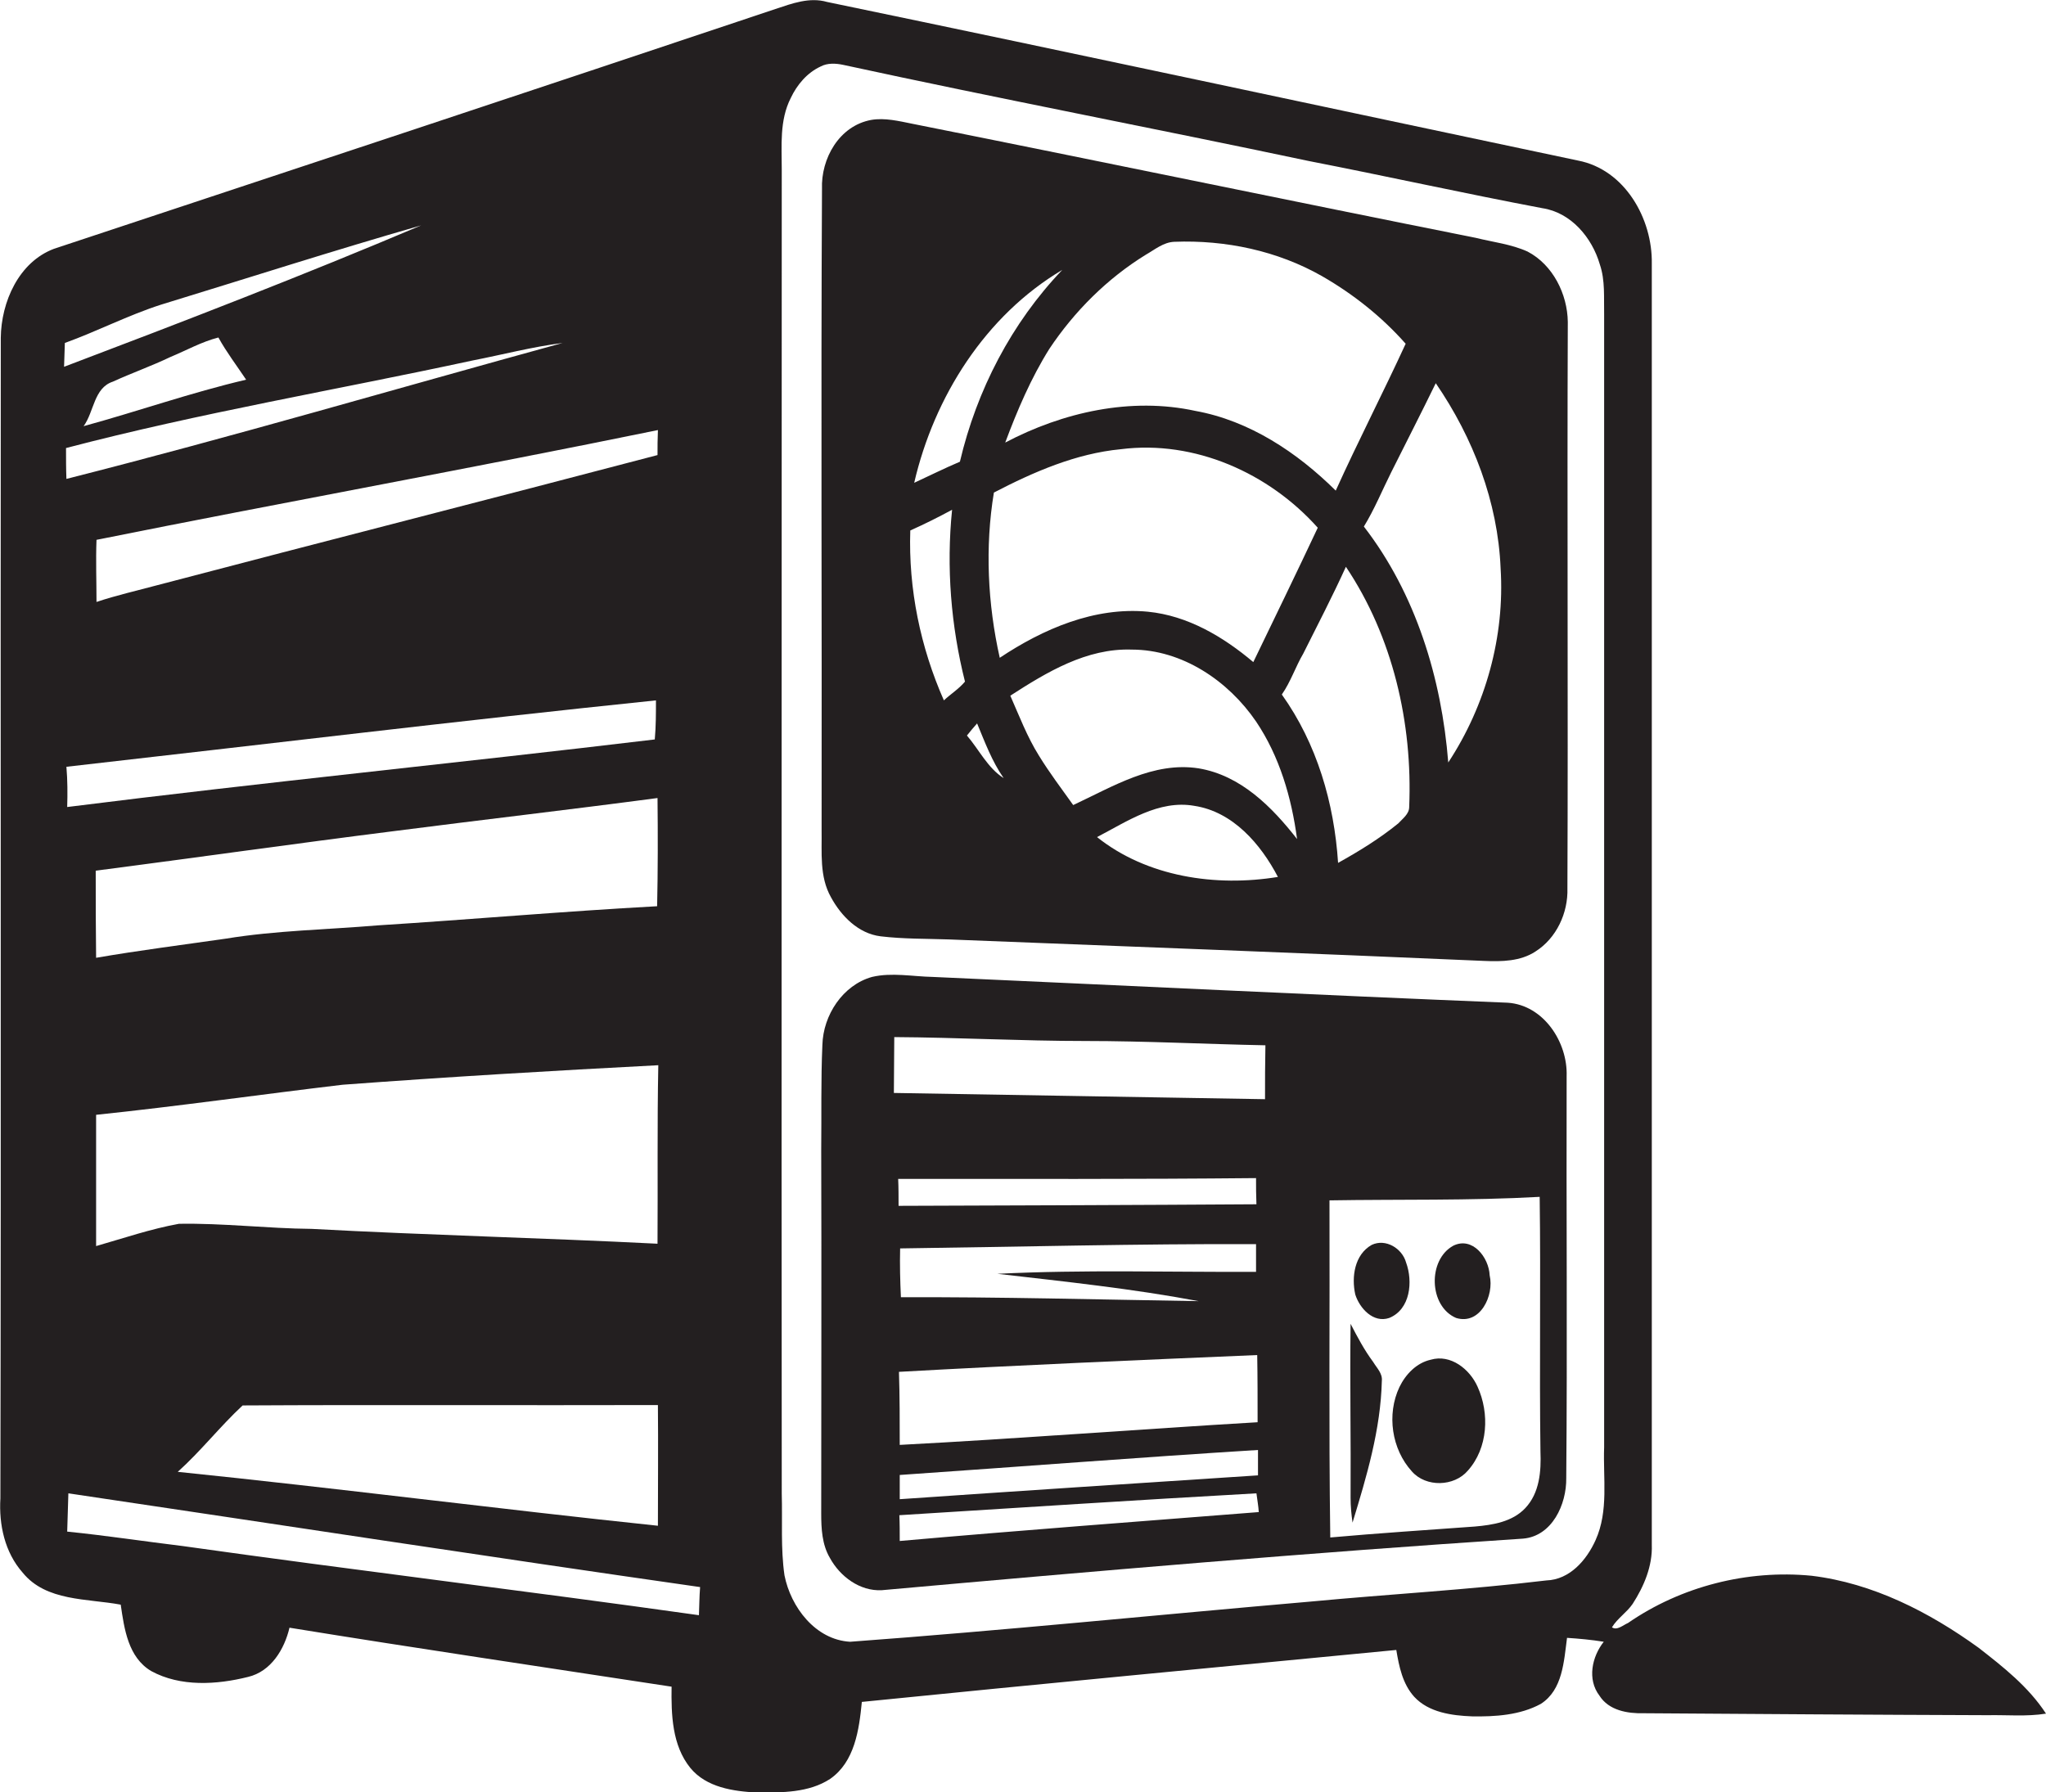
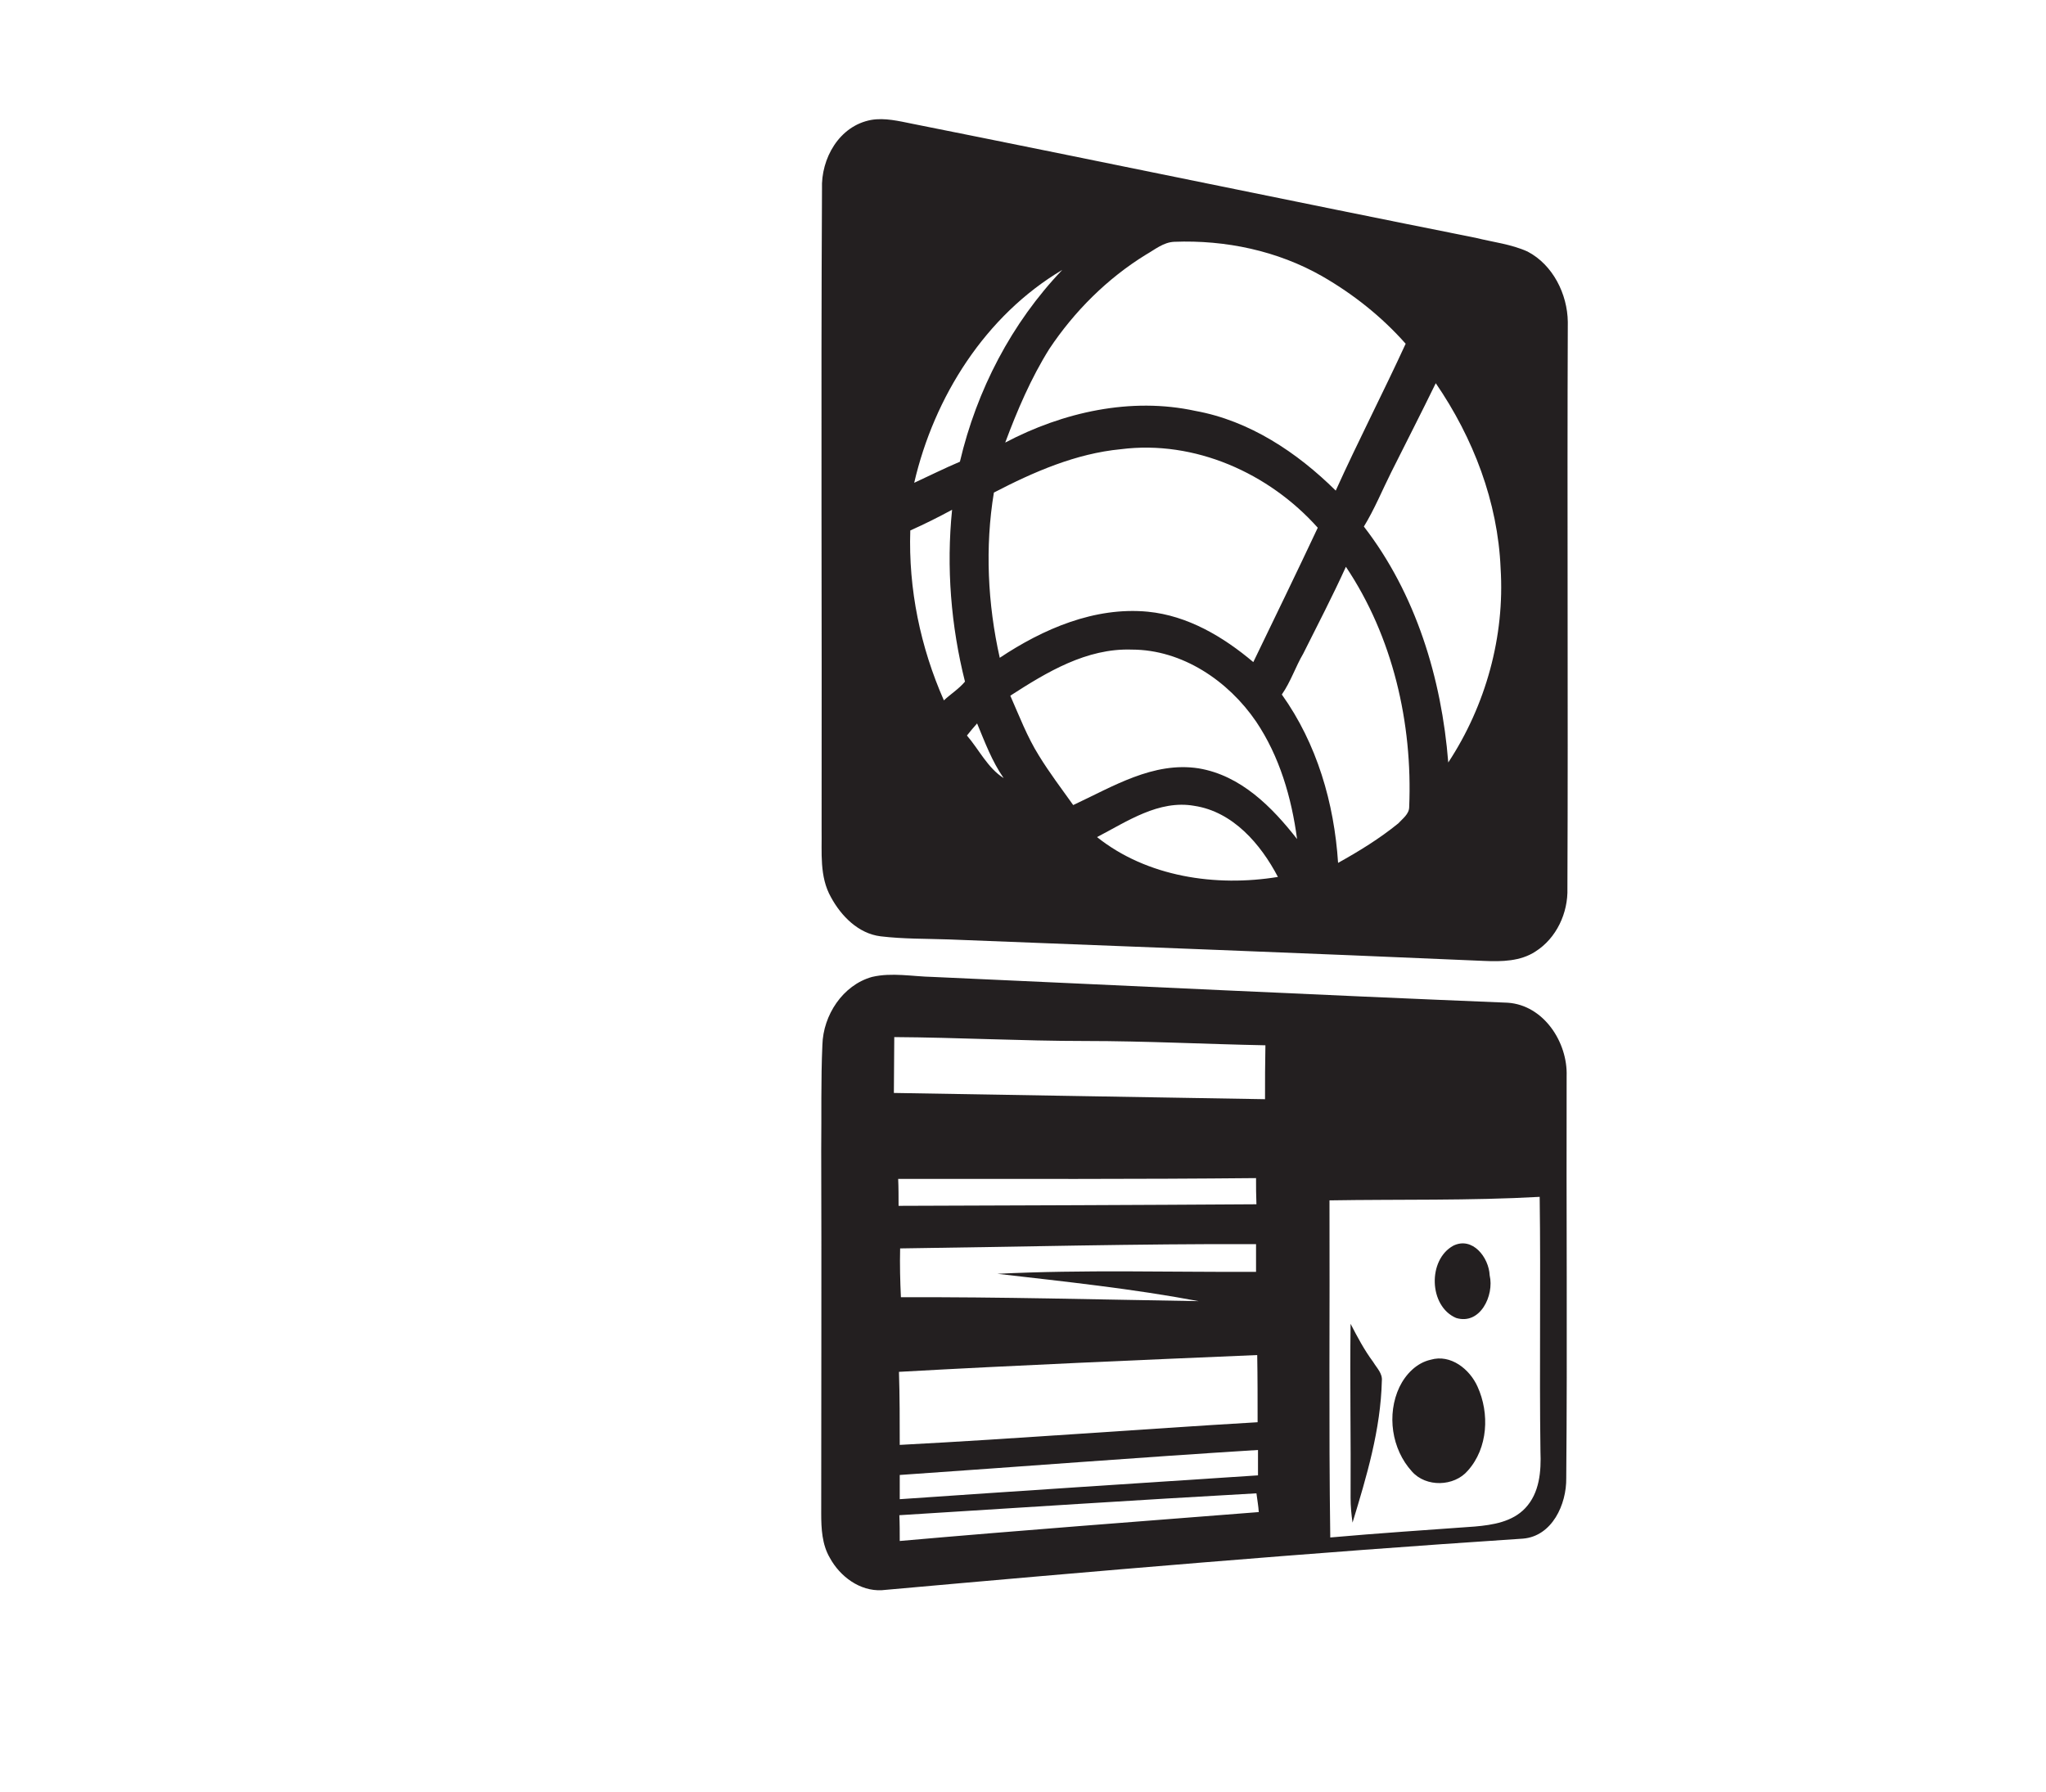
<svg xmlns="http://www.w3.org/2000/svg" version="1.1" id="Layer_1" x="0px" y="0px" viewBox="0 0 523.7 458.8" enable-background="new 0 0 523.7 458.8" xml:space="preserve">
  <g>
-     <path fill="#231F20" d="M506.4,421.8c-12.6-9.1-27-16.5-42.7-18.4c-16.4-1.6-33.4,2.7-47,12.1c-1.2,0.5-2.8,2-4.1,1.1   c1.4-2.3,3.8-3.8,5.3-6c2.9-4.5,5.1-9.7,4.9-15.1c0-109.3,0-218.7,0-328c0.2-11.5-6.9-24.1-18.9-26.4   C339.9,27.6,275.8,13.8,211.7,0.5c-4.5-1.3-9,0.4-13.2,1.8C137,22.9,75.4,43.3,13.8,63.7c-9,3.4-13.5,13.6-13.6,22.8   c-0.1,99,0.1,198-0.1,297.1c-0.4,6.7,1.1,13.8,5.7,19c6,7.4,16.5,6.6,25.1,8.2c0.9,6.2,1.9,13.5,7.8,17c7.5,4.1,16.8,3.5,24.8,1.5   c5.9-1.4,9.3-7.1,10.6-12.6c32.6,5.3,65.2,10.1,97.8,15.1c-0.1,7.1,0.1,15,4.8,20.8c4.1,5,11,6,17.1,6.3c6.3,0,13.2,0.1,18.7-3.5   c6.3-4.4,7.4-12.6,8.1-19.7c45.6-4.6,91.2-8.9,136.8-13.3c0.7,4.2,1.6,8.7,4.6,12c3.7,4,9.6,4.8,14.8,5c5.9,0.1,12.3-0.3,17.6-3.2   c5.6-3.6,5.9-10.9,6.7-16.9c3.1,0.2,6.3,0.5,9.4,1c-3,3.8-4.3,9.6-1.1,13.8c2.4,3.8,7.2,4.6,11.3,4.5c29.4,0.2,58.7,0.4,88.1,0.5   c4.9-0.1,9.9,0.4,14.9-0.4C519.2,431.8,512.7,426.7,506.4,421.8z M168.4,390.6c-41-4.3-81.9-9.6-122.9-13.8   c5.9-5.3,10.8-11.6,16.6-17c35.4-0.2,70.9,0,106.3-0.1C168.5,370,168.4,380.3,168.4,390.6z M168.3,318.4c-29.5-1.5-59-2.2-88.5-3.8   c-11.4-0.1-22.7-1.5-34-1.3c-7.2,1.3-14.2,3.7-21.2,5.7c0-11.2,0-22.4,0-33.6c21.1-2.2,42-5.2,63.1-7.7c26.9-2,53.8-3.6,80.8-5   C168.2,288,168.4,303.2,168.3,318.4z M168.2,232c-23.9,1.3-47.7,3.4-71.5,4.9c-13,1.1-26.1,1.3-38.9,3.4c-11.1,1.6-22.2,3-33.2,4.9   c-0.1-7.4-0.1-14.9-0.1-22.3c25.4-3.3,50.7-6.9,76.1-10.1c22.5-2.9,45.1-5.5,67.7-8.5C168.4,213.5,168.4,222.8,168.2,232z    M168.3,116.5c-42.6,11.2-85.4,22.1-128,33.3c-5.2,1.4-10.5,2.6-15.6,4.3c0-5.3-0.2-10.6,0-15.9c47.8-9.6,95.9-18.3,143.7-28.1   C168.3,112.3,168.3,114.4,168.3,116.5z M16.6,87.8c8.3-3,16.2-7.1,24.6-9.8c22.2-6.8,44.3-13.9,66.6-20.3   C77.6,70.5,47,82.3,16.4,93.9C16.5,91.9,16.5,89.8,16.6,87.8z M63,97.2c-14.1,3.3-27.7,8.1-41.6,11.9c2.7-3.7,2.6-9.8,7.5-11.4   c4.8-2.2,9.9-4,14.7-6.3c4.1-1.7,8-3.9,12.3-5C58,90.2,60.6,93.6,63,97.2z M16.9,114.7c34.3-9,69.3-14.9,104-22.4   c7.7-1.5,15.3-3.5,23.1-4.5c-42.3,11.6-84.4,24-127,34.8C16.9,120,16.9,117.3,16.9,114.7z M167.9,179.3c0,3.3,0,6.7-0.3,10   c-50.1,6-100.3,11-150.4,17.3c0.1-3.4,0.1-6.8-0.2-10.3C67.4,190.6,117.6,184.5,167.9,179.3z M178.9,413.5   c-44-6.2-88.1-11.5-132.1-17.7c-9.9-1.2-19.7-2.7-29.6-3.7c0.1-3.3,0.2-6.5,0.3-9.8c53.9,8,107.8,16.3,161.7,24   C179,408.8,179,411.2,178.9,413.5z M408.4,394.3c-2.3,5.1-6.6,10.1-12.6,10.3c-20,2.4-40.1,3.5-60.2,5.4   c-39.3,3.4-78.6,7.4-118,10.3c-8.9-0.5-15.2-8.9-16.8-17c-1-6.9-0.5-14-0.7-20.9c-0.1-113,0-226,0-339c0-6.1-0.6-12.6,2.3-18.3   c1.6-3.4,4.2-6.5,7.7-8.1c1.7-0.9,3.8-0.8,5.7-0.4c39.6,8.6,79.4,16.2,119.1,24.6c20,3.9,39.8,8.3,59.9,12.1   c7.3,1.1,12.7,7.5,14.7,14.4c1.4,4.1,1,8.5,1.1,12.8c0,96.7,0,193.3,0,290C410.3,378.4,411.8,386.8,408.4,394.3z" />
    <path fill="#231F20" d="M391,64.4c-4.2-1.9-8.8-2.4-13.2-3.5c-48.1-9.6-96.1-19.6-144.2-29.2c-3.5-0.7-7.1-1.6-10.6-1   c-8.2,1.5-12.9,9.9-12.6,17.7c-0.3,54.7,0,109.3-0.1,164c0.1,5.8-0.6,12,2.4,17.3c2.6,4.8,7,9.3,12.7,10c5.8,0.7,11.7,0.6,17.5,0.8   c45.7,1.8,91.3,3.5,137,5.5c4.5,0.2,9.3,0.1,13.1-2.4c5.4-3.4,8.4-9.9,8.2-16.2c0.2-48.3-0.1-96.7,0.1-145   C401.2,75.3,397.5,67.8,391,64.4z M293.3,65.2c2.3-1.3,4.5-3.2,7.3-3.3c13.1-0.5,26.4,2.3,37.8,8.8c8,4.6,15.3,10.4,21.4,17.3   c-5.8,12.6-12.2,25-17.9,37.6c-9.9-9.8-22.1-17.9-35.9-20.4c-16.5-3.6-33.9,0.3-48.7,8.1c3.1-8.3,6.6-16.5,11.3-24   C275,79.7,283.4,71.3,293.3,65.2z M337.3,135.1c-5.4,11.5-11,23-16.5,34.4c-7.7-6.5-16.8-11.9-27-12.9   c-13.6-1.3-26.8,4.4-37.9,11.8c-3.1-13.8-3.8-28.4-1.5-42.3c10.2-5.3,21-10,32.5-11.1C305.8,112.6,324.8,121.1,337.3,135.1z    M271.9,69.1c-13,13.6-21.9,30.8-26.2,49.1c-4,1.7-7.8,3.6-11.7,5.4C239.1,101.6,252.2,80.8,271.9,69.1z M241.6,179.3   c-6-13.6-9.1-28.5-8.6-43.5c3.6-1.6,7.2-3.4,10.7-5.3c-1.5,14.7-0.3,29.7,3.3,44C245.4,176.4,243.3,177.7,241.6,179.3z    M247.5,188.3c0.8-1,1.7-2.1,2.6-3.1c2,4.8,3.8,9.7,6.8,14C252.8,196.6,250.6,191.9,247.5,188.3z M280.8,214.3   c7.7-4,15.8-9.6,24.9-8c9.9,1.5,17,9.8,21.4,18.2C311.2,227.1,293.6,224.5,280.8,214.3z M306.8,196.7c-11.6-1.8-22,4.7-32.1,9.4   c-3-4.2-6.1-8.3-8.8-12.7c-3-4.8-5-10.1-7.3-15.3c9.3-6,19.5-12.2,31.1-11.8c12.9,0,24.7,8,31.8,18.4c6,8.9,9.1,19.5,10.5,30.1   C325.6,206.6,317.6,198.5,306.8,196.7z M360.7,206.6c0,1.8-1.7,3-2.8,4.2c-4.8,3.9-10,7.1-15.4,10.1c-1-15.3-5.4-30.5-14.4-43.1   c2.3-3.3,3.5-7.1,5.5-10.5c3.7-7.4,7.5-14.7,10.9-22.2C356.5,163,361.6,185.1,360.7,206.6z M370.7,195.2   c-1.7-21.5-8.3-43.2-21.6-60.4c2.7-4.4,4.7-9.3,7-13.9c3.8-7.6,7.7-15.2,11.4-22.8c9.6,14,15.9,30.4,16.6,47.4   C385.2,162.9,380.3,180.6,370.7,195.2z" />
    <path fill="#231F20" d="M401,275.5c0.3-8.7-5.9-18.2-15.1-18.8c-49.1-2-98.1-4.4-147.1-6.6c-5.2-0.1-10.5-1.2-15.6,0   c-7.5,2.1-12.5,9.8-12.7,17.4c-0.4,9-0.2,18-0.3,27c0.1,31,0,62,0,93c0,3.8,0.2,7.9,2.2,11.3c2.6,4.8,7.7,8.6,13.3,8.3   c54.7-4.9,109.3-9.6,164.1-13.2c7.5-0.6,11.2-8.8,11.1-15.5C401.2,344.1,400.9,309.8,401,275.5z M229.9,301.8   c30.5,0,61.1,0.1,91.6-0.2c0,2.2,0,4.4,0.1,6.7c-30.5,0.2-61,0.3-91.6,0.4C230,306.4,230,304.1,229.9,301.8z M306.8,333.1   c-25.4-0.4-50.8-1.1-76.2-1c-0.2-4.2-0.3-8.3-0.2-12.5c30.4-0.4,60.7-1.2,91.1-1.1c0,2.4,0,4.7,0,7.1c-22,0.1-44.1-0.6-66.2,0.5   C272.6,328.1,289.8,329.9,306.8,333.1z M321.8,346.9c0.1,5.7,0.1,11.5,0.1,17.2c-30.6,1.8-61.1,4.2-91.6,5.8c0-6.2,0-12.5-0.2-18.7   C260.6,349.5,291.2,348.2,321.8,346.9z M322,371.2c0,2.1,0,4.3,0,6.5c-30.6,2-61.2,4-91.7,6.1c0-2.1,0-4.1,0-6.2   C260.9,375.5,291.4,373.1,322,371.2z M230.3,394.5c0-2.2,0-4.4-0.1-6.6c30.5-1.9,60.9-3.9,91.4-5.6c0.2,1.6,0.5,3.2,0.6,4.8   C291.6,389.5,260.9,391.8,230.3,394.5z M323.8,281.4c-31.7-0.5-63.3-1.1-95-1.6c0-4.8,0.1-9.5,0.1-14.3c16.3,0.1,32.6,1,48.9,1   c15.4,0,30.7,0.8,46.1,1.1C323.8,272.2,323.8,276.8,323.8,281.4z M390.4,386.1c-3.3,3.5-8.3,4.3-12.9,4.7   c-12.3,0.9-24.7,1.7-37,2.8c-0.4-28.8-0.1-57.5-0.2-86.3c17.9-0.3,35.9,0.1,53.8-0.9c0.3,21.7-0.1,43.5,0.2,65.2   C394.5,376.6,394.1,382.2,390.4,386.1z" />
-     <path fill="#231F20" d="M359.9,323.2c-1-3.6-5.2-6.2-8.8-4.5c-4.4,2.5-5.2,8.2-4.2,12.7c1.1,3.5,4.6,7.4,8.7,6   C361,335.2,361.7,328.1,359.9,323.2z" />
    <path fill="#231F20" d="M372,318.9c-6.6,3.6-6.3,15.5,0.7,18.5c6.2,1.9,9.8-5.8,8.6-10.9C381.1,321.9,376.9,316.5,372,318.9z" />
    <path fill="#231F20" d="M345.7,338.9c-0.2,14.9,0.1,29.7,0,44.6c0,2.1,0.2,4.2,0.5,6.3c3.6-11.8,7.2-23.8,7.5-36.3   c0.2-1.9-1.3-3.3-2.2-4.8C349.2,345.6,347.4,342.2,345.7,338.9z" />
    <path fill="#231F20" d="M366.2,348.1c-3.6,0.8-6.4,3.7-8,7c-3.3,7-2,15.9,3.2,21.6c3.6,4.1,10.8,3.9,14.3-0.2   c5.2-5.8,5.6-14.7,2.5-21.5C376.2,350.5,371.3,346.6,366.2,348.1z" />
  </g>
</svg>